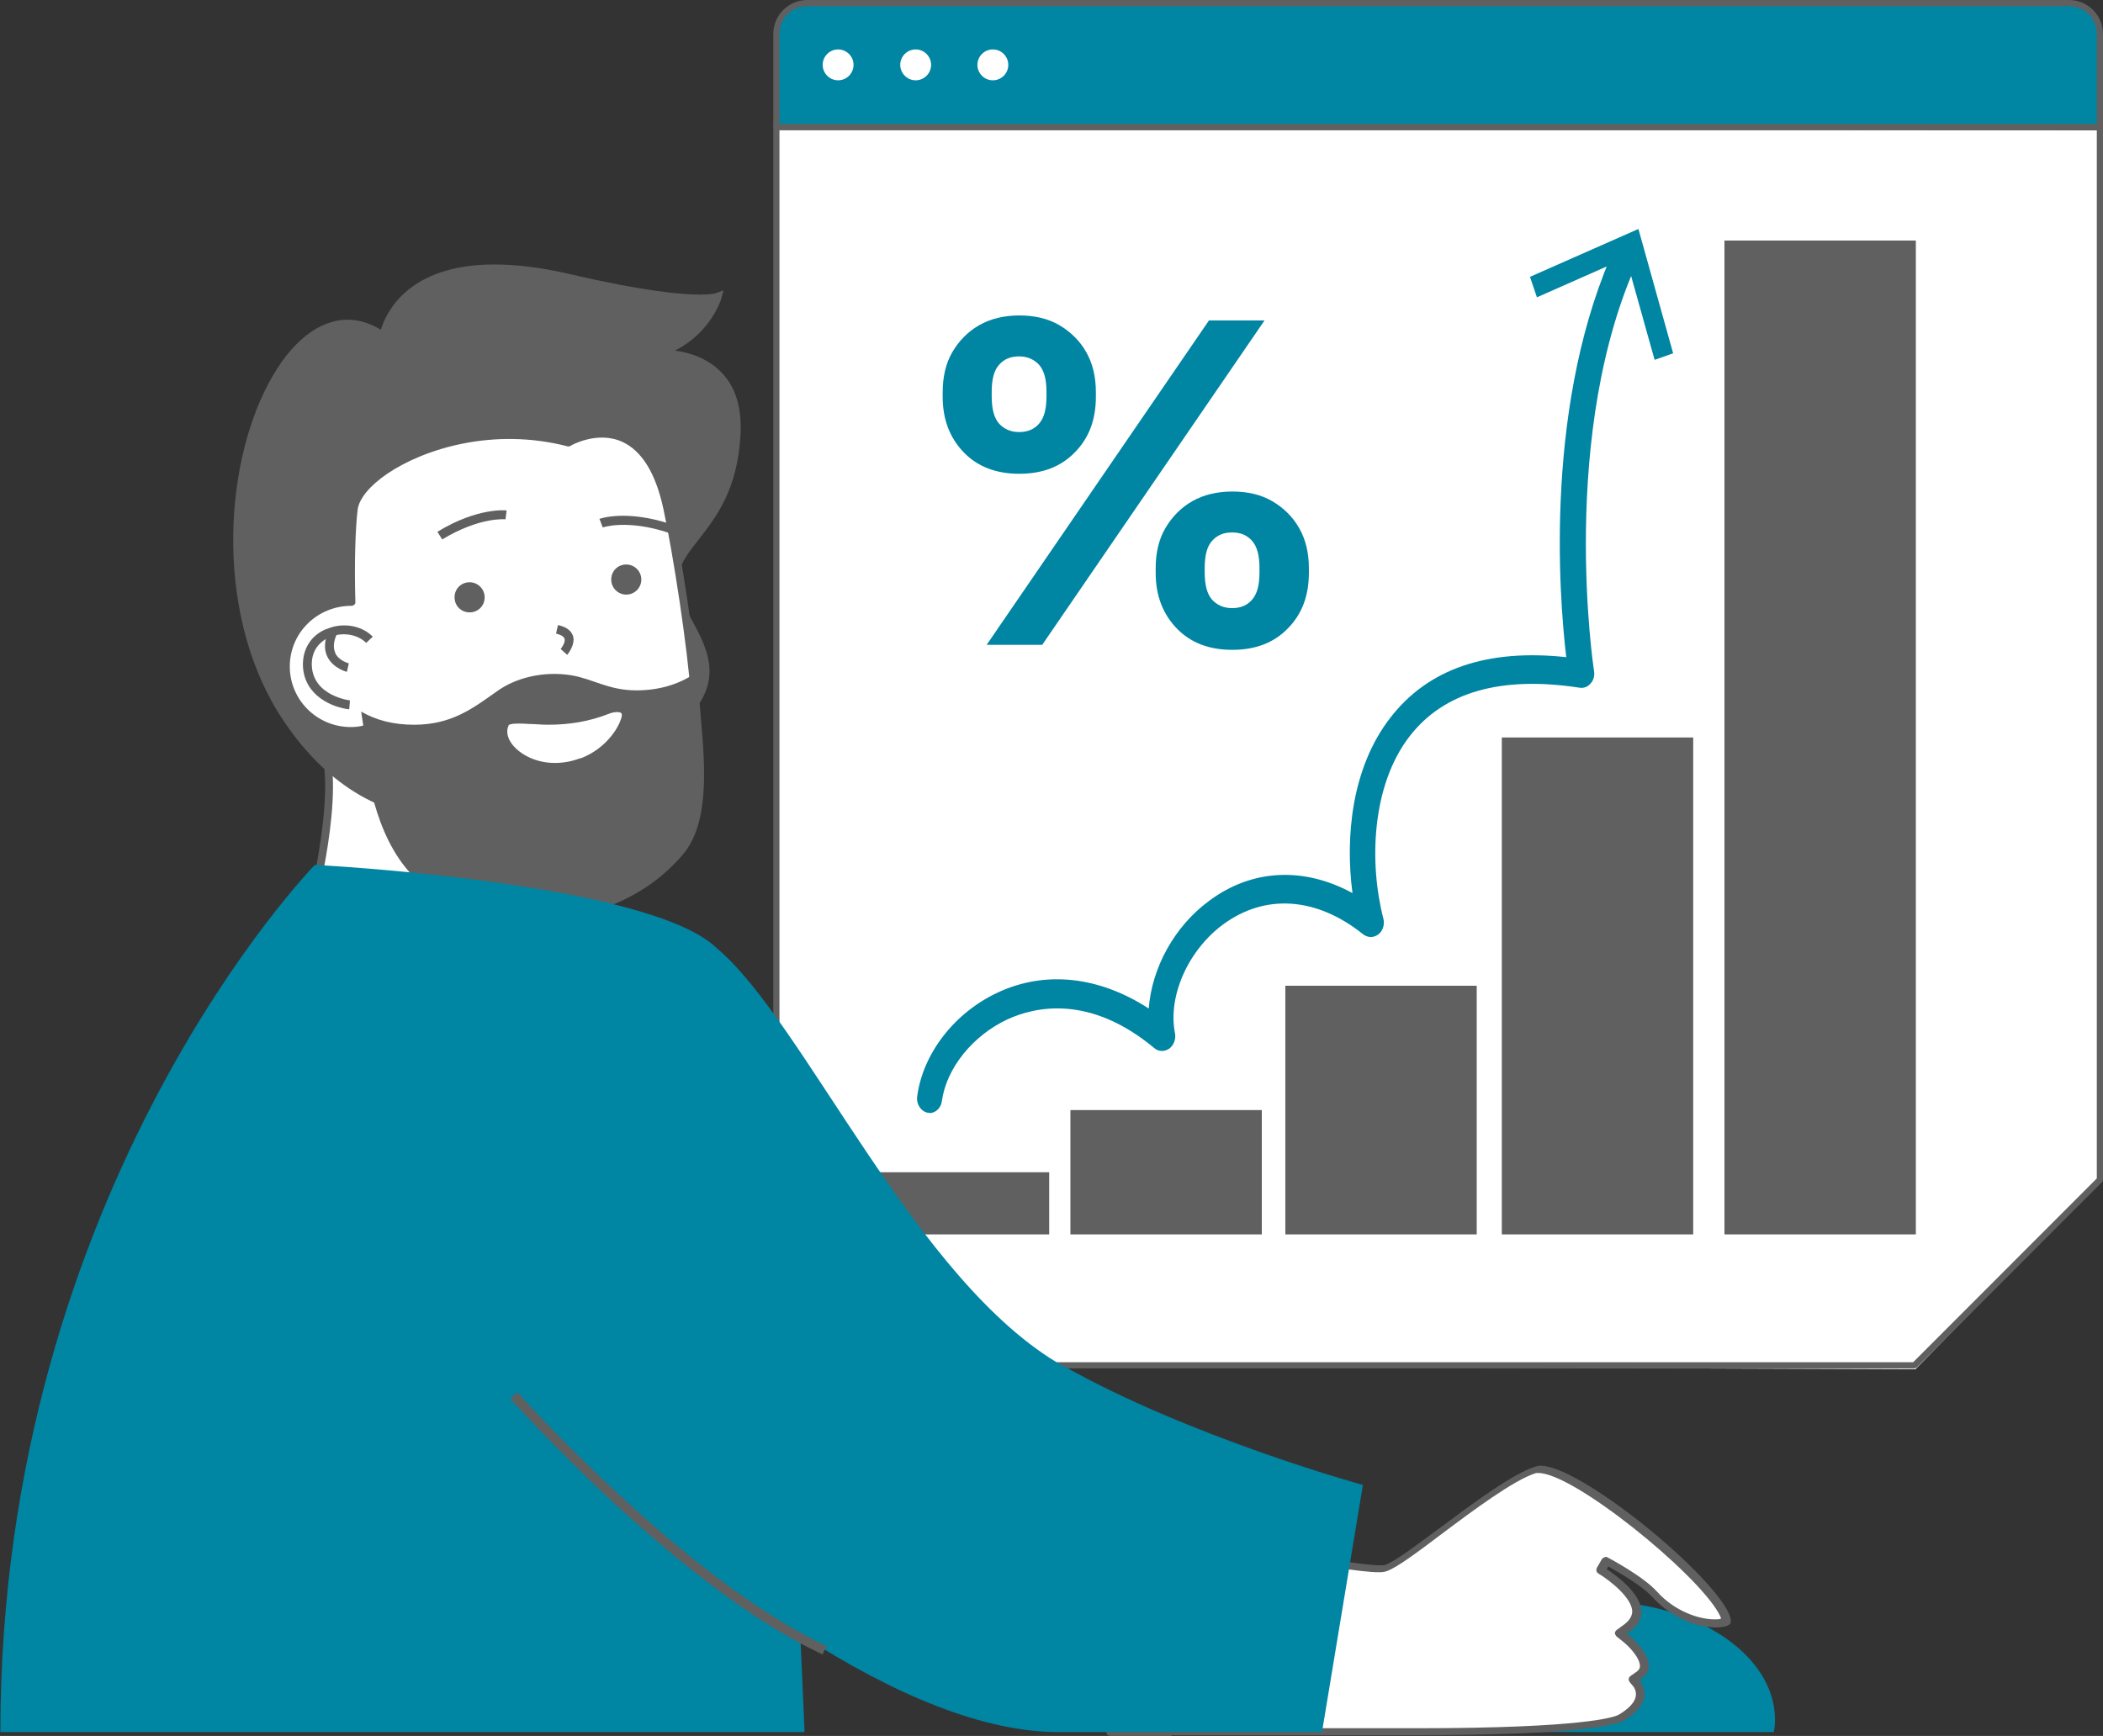
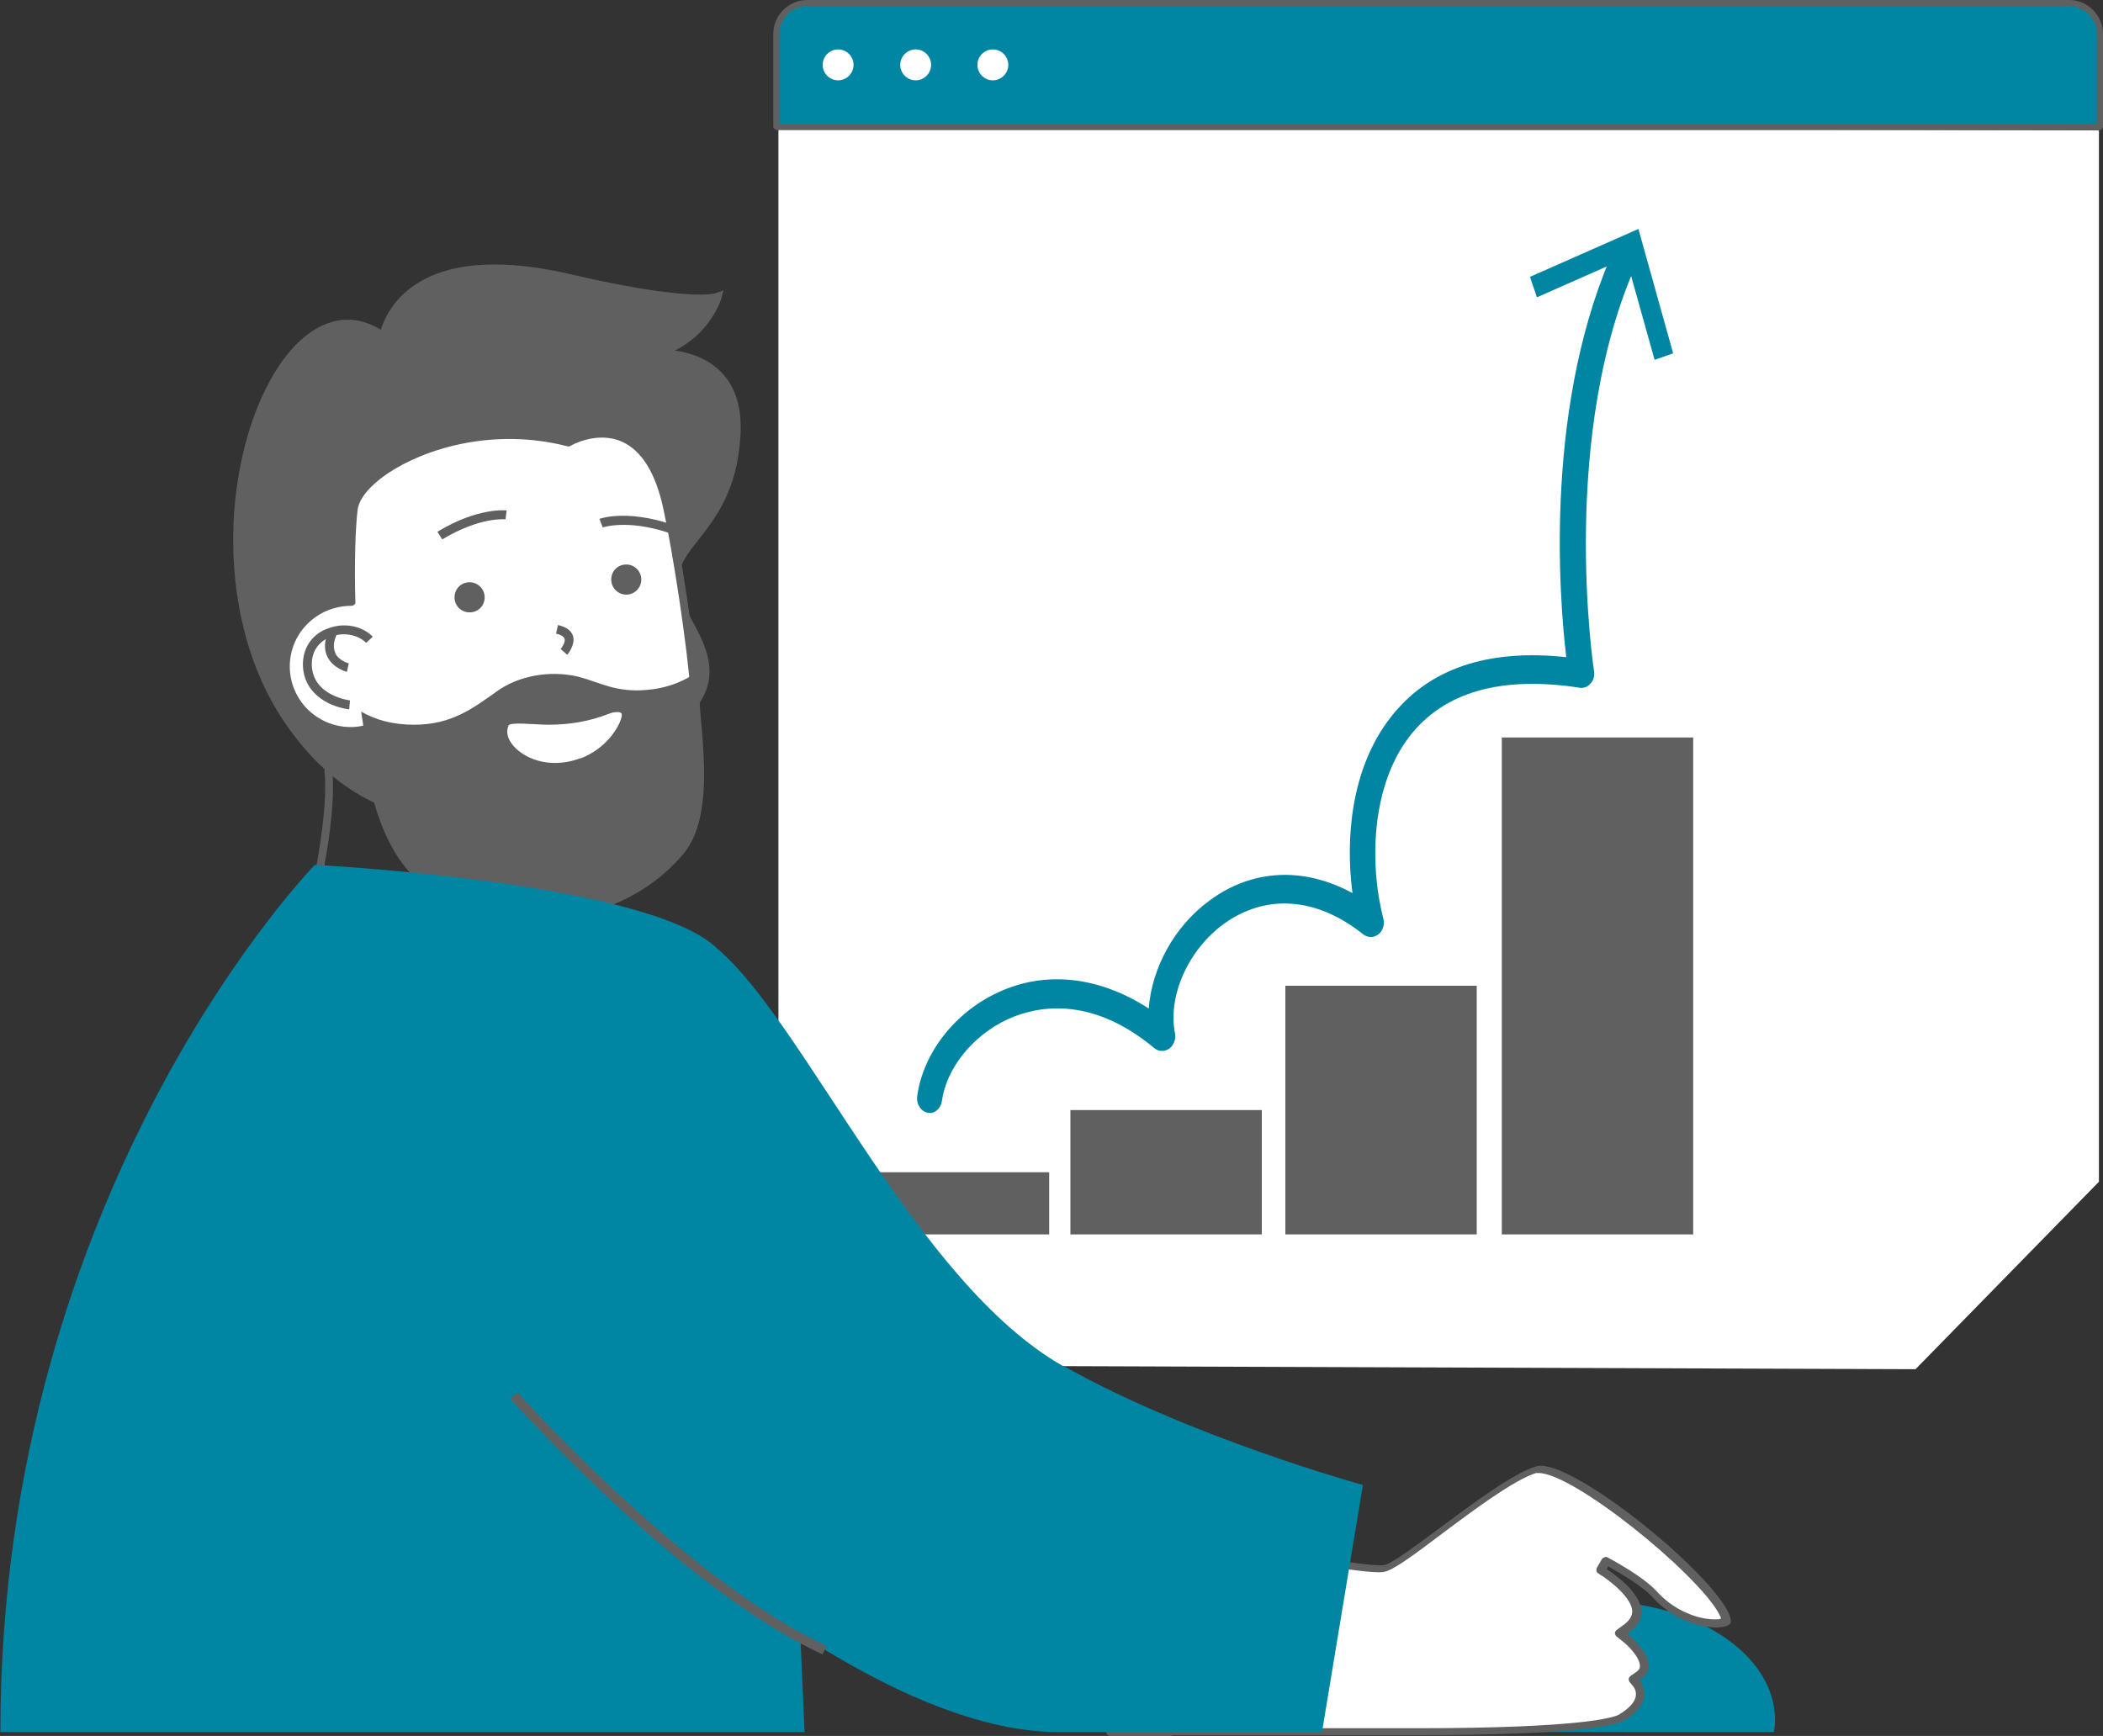
<svg xmlns="http://www.w3.org/2000/svg" width="258" height="213" viewBox="0 0 258 213" fill="none">
  <rect x="0" y="0" width="258" height="213" fill="#333333" stroke="none" />
  <g clip-path="url(#clip0_75_859)">
    <path d="M257.5 16L95.5 15.5L95.5 167.5L235 168L257.5 145V16Z" fill="white" />
-     <path d="M234.851 167.899H99.034C96.714 167.899 94.868 166.004 94.868 163.73V15.586C94.868 15.586 95.058 15.207 95.247 15.207H257.621C257.621 15.207 258 15.397 258 15.586V144.732C258 144.732 258 144.921 257.905 145.016L235.135 167.804C235.135 167.804 234.946 167.899 234.851 167.899ZM95.626 15.966V163.73C95.626 165.625 97.141 167.141 99.034 167.141H234.709L257.242 144.59V15.966H95.626Z" fill="#606060" />
    <path d="M99.034 0.379H253.834C255.917 0.379 257.621 2.084 257.621 4.169V15.586H95.247V4.169C95.247 2.084 96.951 0.379 99.034 0.379Z" fill="#0085A3" />
    <path d="M257.621 15.966H95.247C95.247 15.966 94.868 15.776 94.868 15.586V4.169C94.868 1.848 96.762 0 99.034 0H253.834C256.154 0 258 1.895 258 4.169V15.586C258 15.586 257.811 15.966 257.621 15.966ZM95.626 15.207H257.242V4.169C257.242 2.274 255.728 0.758 253.834 0.758H99.034C97.141 0.758 95.626 2.274 95.626 4.169V15.207Z" fill="#606060" />
    <path d="M104.715 7.959C104.715 9.001 103.863 9.854 102.821 9.854C101.78 9.854 100.928 9.001 100.928 7.959C100.928 6.917 101.78 6.064 102.821 6.064C103.863 6.064 104.715 6.917 104.715 7.959Z" fill="white" />
    <path d="M114.23 7.959C114.23 9.001 113.378 9.854 112.336 9.854C111.295 9.854 110.443 9.001 110.443 7.959C110.443 6.917 111.295 6.064 112.336 6.064C113.378 6.064 114.23 6.917 114.23 7.959Z" fill="white" />
    <path d="M123.698 7.959C123.698 9.001 122.846 9.854 121.804 9.854C120.763 9.854 119.911 9.001 119.911 7.959C119.911 6.917 120.763 6.064 121.804 6.064C122.846 6.064 123.698 6.917 123.698 7.959Z" fill="white" />
    <path d="M128.716 143.832H105.235V151.459H128.716V143.832Z" fill="#606060" />
    <path d="M131.32 136.204V143.832V151.459H154.8V143.832V136.204H131.32Z" fill="#606060" />
    <path d="M157.688 120.949V128.577V136.204V143.832V151.459H181.168V143.832V136.204V128.577V120.949H157.688Z" fill="#606060" />
    <path d="M184.245 90.487V98.115V105.742V113.369V120.997V128.624V136.204V136.252V143.832V151.459H207.725V143.832V136.252V136.204V128.624V120.997V113.369V105.742V98.115V90.487H184.245Z" fill="#606060" />
-     <path d="M211.56 29.515V37.142V44.77V52.397V60.025V67.652V75.232V75.28V82.86V90.487V98.115V105.742V113.369V120.95V120.997V128.577V136.204V143.832V151.459H235.04V143.832V136.204V128.577V120.997V120.95V113.369V105.742V98.115V90.487V82.86V75.28V75.232V67.652V60.025V52.397V44.77V37.142V29.515H211.56Z" fill="#606060" />
-     <path d="M72.003 98.494C72.003 98.494 71.293 107.4 73.187 115.691C73.187 115.691 47.008 107.59 39.055 107.59C39.055 107.59 40.759 99.489 40.286 94.514L71.956 98.541L72.003 98.494Z" fill="white" />
    <path d="M73.187 116.165C73.187 116.165 73.092 116.165 73.045 116.165C72.761 116.07 46.819 108.063 39.055 108.063C38.913 108.063 38.771 108.016 38.676 107.874C38.582 107.779 38.534 107.637 38.582 107.495C38.582 107.4 40.286 99.441 39.812 94.561C39.812 94.419 39.812 94.277 39.954 94.182C40.049 94.088 40.191 94.04 40.333 94.04L72.003 98.067C72.24 98.067 72.429 98.304 72.429 98.588C72.429 98.683 71.766 107.542 73.613 115.643C73.613 115.786 73.613 115.975 73.471 116.117C73.376 116.212 73.281 116.259 73.139 116.259L73.187 116.165ZM39.67 107.116C47.434 107.448 68.216 113.654 72.571 114.98C71.104 108.016 71.388 100.768 71.483 98.873L40.806 94.988C41.091 99.299 40.002 105.221 39.623 107.069L39.67 107.116Z" fill="#606060" />
    <path d="M83.175 71.347C83.175 69.405 84.311 67.984 85.732 66.183C87.814 63.483 90.466 60.167 90.844 53.392C91.034 50.123 90.276 47.517 88.525 45.717C86.868 43.964 84.596 43.254 82.797 43.017C87.152 40.838 88.43 36.858 88.477 36.669L88.761 35.626L87.72 36.005C87.72 36.005 87.246 36.147 85.874 36.147C83.554 36.147 78.915 35.721 69.92 33.636C66.512 32.831 63.387 32.452 60.642 32.452C50.132 32.452 47.387 38.279 46.724 40.459C45.398 39.653 44.026 39.227 42.653 39.227C39.102 39.227 35.647 41.975 32.995 46.949C27.267 57.608 26.415 76.132 34.889 88.592C40.286 96.551 47.292 100.578 55.624 100.578C63.956 100.578 72.619 96.93 82.323 89.776C89.471 84.518 86.915 79.828 84.879 76.085C83.933 74.379 83.081 72.769 83.081 71.3L83.175 71.347Z" fill="#606060" />
    <path d="M85.258 85.655C84.832 79.686 83.08 68.079 81.85 62.299C78.962 48.939 69.731 54.292 69.731 54.292C56.381 50.881 44.025 57.893 43.41 62.441C43.126 64.762 42.984 69.263 43.126 73.906C43.126 73.906 43.078 73.906 43.031 73.906C38.629 73.906 35.078 77.459 35.078 81.817C35.078 86.176 38.629 89.729 43.031 89.729C43.599 89.729 44.167 89.682 44.688 89.54C45.587 95.556 46.676 103.326 51.789 107.921C55.055 110.859 61.73 107.163 63.861 112.801C71.529 112.422 78.346 110.432 83.317 104.652C87.01 100.341 85.684 91.624 85.211 85.655H85.258Z" fill="white" />
    <path d="M63.861 113.275C63.861 113.275 63.482 113.133 63.435 112.943C62.298 109.958 59.742 109.864 57.044 109.769C55.008 109.674 52.925 109.627 51.458 108.253C46.345 103.657 45.162 96.172 44.262 90.061C43.836 90.108 43.41 90.155 42.984 90.155C38.345 90.155 34.558 86.413 34.558 81.77C34.558 77.127 38.108 73.574 42.605 73.385C42.511 68.837 42.605 64.525 42.937 62.346C43.126 60.735 44.594 58.935 47.008 57.277C51.6 54.197 60.216 51.402 69.636 53.771C70.394 53.392 73.565 51.923 76.69 53.297C79.435 54.482 81.329 57.466 82.323 62.157C83.507 67.652 85.305 79.306 85.779 85.56C85.826 86.318 85.921 87.171 85.968 87.976C86.489 93.756 87.104 101.004 83.743 104.889C79.199 110.148 72.903 112.801 63.955 113.227L63.861 113.275ZM44.688 89.066C44.688 89.066 44.878 89.066 44.972 89.16C45.067 89.255 45.162 89.35 45.162 89.492C46.061 95.604 47.15 103.136 52.121 107.59C53.351 108.679 55.198 108.774 57.091 108.821C59.742 108.916 62.772 109.011 64.192 112.28C72.713 111.806 78.725 109.295 82.986 104.321C86.11 100.72 85.495 93.756 84.974 88.118C84.879 87.266 84.832 86.46 84.785 85.655C84.359 79.449 82.56 67.842 81.376 62.393C80.43 58.035 78.725 55.287 76.311 54.197C73.234 52.824 70.015 54.671 69.968 54.719C69.873 54.766 69.731 54.813 69.636 54.766C60.452 52.397 52.026 55.098 47.576 58.082C45.398 59.551 44.073 61.162 43.883 62.488C43.599 64.715 43.457 69.216 43.599 73.858C43.599 74 43.599 74.095 43.457 74.19C43.363 74.285 43.268 74.332 43.126 74.332C38.913 74.332 35.552 77.648 35.552 81.77C35.552 85.892 38.913 89.208 43.031 89.208C43.552 89.208 44.073 89.16 44.594 89.018C44.594 89.018 44.641 89.018 44.688 89.018V89.066Z" fill="#606060" />
    <path d="M85.258 85.655C85.211 84.897 85.116 83.902 84.974 82.812C83.128 83.997 80.808 84.707 78.063 84.707C74.654 84.707 72.713 83.286 70.11 82.86C66.606 82.291 63.198 83.191 60.926 84.849C58.038 86.886 55.434 88.924 50.795 88.924C48.239 88.924 46.108 88.355 44.31 87.313C45.304 93.519 45.967 102.71 51.742 107.921C55.008 110.858 61.683 107.163 63.813 112.801C71.482 112.469 78.299 110.432 83.27 104.652C86.962 100.341 85.637 91.624 85.211 85.655H85.258ZM71.151 93.045C70.157 93.424 69.115 93.614 68.074 93.614C65.47 93.614 63.482 92.335 62.677 91.103C62.204 90.392 62.109 89.634 62.393 89.018C62.393 88.924 62.677 88.781 63.529 88.781C63.908 88.781 64.382 88.781 64.902 88.829C65.565 88.829 66.37 88.924 67.222 88.924C69.968 88.924 72.335 88.497 74.654 87.597C75.317 87.313 76.074 87.313 76.216 87.502C76.311 87.597 76.311 87.834 76.216 88.118C75.838 89.445 74.228 91.908 71.246 93.045H71.151Z" fill="#606060" />
    <path d="M73.565 63.72L73.944 64.715C73.944 64.715 76.927 63.672 82.039 65.378L82.371 64.336C76.832 62.488 73.66 63.625 73.518 63.672L73.565 63.72Z" fill="#606060" />
    <path d="M53.683 65.283L54.251 66.184C58.89 63.388 61.968 63.72 62.015 63.72L62.157 62.63C62.157 62.63 58.654 62.204 53.683 65.236V65.283Z" fill="#606060" />
    <path d="M57.612 71.442C56.571 71.442 55.766 72.248 55.766 73.29C55.766 74.332 56.571 75.137 57.612 75.137C58.654 75.137 59.459 74.332 59.459 73.29C59.459 72.248 58.606 71.442 57.612 71.442Z" fill="#606060" />
    <path d="M76.832 69.263C75.791 69.263 74.986 70.068 74.986 71.111C74.986 72.153 75.838 72.958 76.832 72.958C77.826 72.958 78.678 72.153 78.678 71.111C78.678 70.068 77.826 69.263 76.832 69.263Z" fill="#606060" />
    <path d="M68.453 76.701L68.216 77.743C68.642 77.838 69.116 78.027 69.258 78.359C69.4 78.785 68.926 79.449 68.784 79.638L69.589 80.349C69.589 80.349 70.631 79.117 70.299 78.027C70.062 77.364 69.495 76.938 68.5 76.701H68.453Z" fill="#606060" />
-     <path d="M195.796 196.466C183.677 196.466 173.121 203.004 173.121 211.01C173.121 211.484 173.121 211.958 173.263 212.526H217.62C217.714 212.005 217.762 211.484 217.762 211.01C217.762 203.004 207.915 196.466 195.796 196.466Z" fill="#0085A3" />
+     <path d="M195.796 196.466C183.677 196.466 173.121 203.004 173.121 211.01C173.121 211.484 173.121 211.958 173.263 212.526H217.62C217.714 212.005 217.762 211.484 217.762 211.01C217.762 203.004 207.915 196.466 195.796 196.466" fill="#0085A3" />
    <path d="M188.931 180.263C188.931 180.263 188.6 180.263 188.505 180.311C185.76 181.116 180.789 184.859 176.765 187.891C173.736 190.165 171.369 191.965 170.185 192.392C169.996 192.439 169.759 192.486 169.38 192.486C164.362 192.486 145.474 188.08 145.474 188.08L136.243 212.479C141.403 212.573 153.474 212.479 173.83 212.479C194.186 212.479 198.447 211.01 198.92 210.773C200.293 209.968 201.098 209.115 201.24 208.215C201.429 207.315 200.861 206.604 200.861 206.604L200.388 206.036L201.003 205.609C201.524 205.278 201.808 204.899 201.808 204.425C201.855 203.146 200.151 201.488 199.441 200.919L198.731 200.351L199.488 199.829C200.482 199.166 200.956 198.408 200.908 197.603C200.814 195.566 197.689 193.292 196.506 192.581L197.169 191.444C197.169 191.444 201.476 193.718 203.133 195.566C205.548 198.171 208.625 199.119 210.566 199.119C211.37 199.119 211.844 198.929 211.891 198.882C211.891 198.882 211.938 198.503 211.512 197.698C208.625 192.486 193.523 180.263 189.026 180.263H188.931Z" fill="white" />
    <path d="M143.675 213C140.361 213 137.9 213 136.195 213C136.053 213 135.911 212.905 135.817 212.81C135.722 212.668 135.722 212.526 135.769 212.384L145.048 187.986C145.048 187.986 145.379 187.607 145.616 187.701C145.805 187.701 164.504 192.06 169.428 192.06C169.712 192.06 169.901 192.06 170.043 191.965C171.179 191.539 173.641 189.691 176.529 187.559C180.6 184.527 185.618 180.785 188.411 179.932C188.553 179.885 188.742 179.837 188.979 179.837C193.713 179.837 208.861 192.06 211.891 197.556C212.128 197.982 212.507 198.835 212.27 199.214C212.27 199.214 212.27 199.261 212.175 199.308C211.939 199.545 211.276 199.687 210.518 199.687C208.483 199.687 205.264 198.74 202.755 195.992C201.429 194.524 198.399 192.818 197.311 192.202L197.121 192.534C198.21 193.244 201.287 195.471 201.382 197.698C201.382 198.693 200.908 199.545 199.772 200.303L199.583 200.445L199.772 200.588C199.772 200.588 202.376 202.672 202.281 204.472C202.281 205.088 201.903 205.609 201.287 206.036L201.098 206.131L201.24 206.273C201.24 206.273 201.903 207.22 201.713 208.262C201.524 209.305 200.624 210.3 199.157 211.152C198.352 211.579 194.186 212.905 173.83 212.905C165.83 212.905 159.108 212.905 153.616 212.905C149.735 212.905 146.468 212.905 143.77 212.905L143.675 213ZM136.858 212.052C140.077 212.1 145.521 212.052 153.522 212.052C159.06 212.052 165.735 212.052 173.736 212.052C194.376 212.052 198.068 210.679 198.589 210.394C199.772 209.684 200.53 208.926 200.672 208.168C200.814 207.457 200.388 206.936 200.388 206.936L199.914 206.367C199.914 206.367 199.772 206.131 199.82 205.988C199.82 205.846 199.914 205.752 200.009 205.657L200.624 205.23C201.145 204.899 201.192 204.615 201.192 204.425C201.192 203.383 199.772 201.914 199.015 201.346L198.305 200.777C198.305 200.777 198.115 200.54 198.115 200.398C198.115 200.256 198.21 200.114 198.305 200.019L199.015 199.498C199.867 198.929 200.246 198.314 200.246 197.698C200.198 196.087 197.642 194.002 196.08 193.055C195.843 192.913 195.796 192.629 195.89 192.392L196.553 191.255C196.553 191.255 196.932 190.923 197.169 191.065C197.358 191.16 201.571 193.387 203.275 195.282C205.548 197.792 208.53 198.693 210.329 198.693C210.708 198.693 210.992 198.693 211.134 198.598C211.134 198.456 210.992 198.219 210.85 197.935C208.057 192.913 193.05 180.737 188.742 180.737C188.6 180.737 188.506 180.737 188.458 180.737C185.807 181.543 180.837 185.238 176.86 188.223C173.783 190.544 171.369 192.344 170.138 192.771C169.901 192.865 169.57 192.913 169.191 192.913C164.552 192.913 148.409 189.265 145.569 188.602L136.716 212.005L136.858 212.052Z" fill="#606060" />
    <path d="M40.049 77.175C38.156 77.933 37.114 79.638 37.162 81.675C37.304 85.465 40.949 86.839 42.842 87.029L42.937 85.939C42.937 85.939 38.392 85.418 38.251 81.628C38.203 80.017 39.008 78.785 40.475 78.169C42.038 77.506 43.884 77.838 44.925 78.88L45.73 78.122C44.405 76.748 42.038 76.322 40.097 77.175H40.049Z" fill="#606060" />
    <path d="M41.138 80.112C40.854 79.496 40.901 78.738 41.328 77.791L40.333 77.364C39.765 78.596 39.718 79.733 40.191 80.633C40.901 82.007 42.511 82.433 42.558 82.433L42.795 81.391C42.795 81.391 41.612 81.107 41.138 80.159V80.112Z" fill="#606060" />
    <path d="M130.42 167.614C112.337 157.381 98.655 125.355 88.004 116.401C79.72 108.205 38.629 106.121 38.629 106.121C38.629 106.121 0.047 145.585 0.047 212.526H98.703C98.703 212.526 98.513 207.836 98.182 200.54C109.638 207.931 120.621 212.526 129.852 212.526H162.185L167.203 182.206C167.203 182.206 145.9 176.331 130.42 167.567V167.614Z" fill="#0085A3" />
    <path d="M100.928 203.004C83.128 194.713 62.82 171.831 62.583 171.594L63.483 170.836C63.483 170.836 83.886 193.766 101.401 201.962L100.881 203.051L100.928 203.004Z" fill="#606060" />
    <path d="M114.088 136.536C114.088 136.536 113.946 136.536 113.851 136.536C112.999 136.394 112.384 135.494 112.526 134.499C113.236 129.24 117.118 124.219 122.467 121.755C128.29 119.055 134.87 119.813 140.929 123.745C141.308 118.77 144.054 113.654 148.409 110.48C153.664 106.595 160.007 106.358 165.925 109.579C165.025 102.805 165.783 94.23 170.564 88.071C175.203 82.054 182.446 79.591 192.151 80.633C191.251 73.053 189.405 49.034 198.352 29.847C198.778 28.994 199.725 28.662 200.482 29.089C201.24 29.562 201.571 30.605 201.145 31.505C191.109 52.966 195.512 82.054 195.559 82.339C195.654 82.907 195.512 83.476 195.133 83.855C194.802 84.281 194.281 84.471 193.76 84.376C184.15 82.907 177.144 84.897 172.931 90.345C168.244 96.409 167.96 105.932 169.712 112.706C169.901 113.417 169.665 114.222 169.096 114.649C168.528 115.075 167.818 115.075 167.25 114.649C161.522 110.053 155.226 109.627 150.066 113.417C145.758 116.591 143.249 122.229 144.149 126.777C144.291 127.487 144.007 128.245 143.438 128.672C142.87 129.051 142.16 129.051 141.64 128.624C133.639 121.944 126.917 123.555 123.603 125.071C119.343 127.061 116.124 131.041 115.556 135.067C115.461 135.968 114.751 136.583 113.993 136.583L114.088 136.536Z" fill="#0085A3" />
    <path d="M205.264 43.349L202.991 44.154L199.488 31.647L188.553 36.479L187.701 33.968L201.003 28.094L205.264 43.349Z" fill="#0085A3" />
-     <path d="M125.024 58.13C122.231 58.13 119.958 57.277 118.254 55.524C116.55 53.771 115.65 51.497 115.65 48.702V48.133C115.65 46.239 116.029 44.58 116.834 43.206C117.639 41.833 118.727 40.696 120.148 39.89C121.568 39.085 123.225 38.706 125.071 38.706C126.917 38.706 128.574 39.085 129.947 39.89C131.32 40.696 132.456 41.785 133.261 43.206C134.065 44.628 134.444 46.239 134.444 48.133V48.702C134.444 51.497 133.592 53.771 131.84 55.524C130.136 57.277 127.864 58.13 125.071 58.13H125.024ZM121.047 79.117L148.315 39.322H155.131L127.864 79.117H121.047ZM125.024 53.013C126.065 53.013 126.87 52.682 127.485 51.971C128.101 51.26 128.385 50.171 128.385 48.607V48.086C128.385 46.57 128.101 45.48 127.485 44.77C126.87 44.107 126.065 43.728 125.024 43.728C123.982 43.728 123.177 44.059 122.562 44.77C121.947 45.433 121.663 46.57 121.663 48.086V48.607C121.663 50.171 121.947 51.26 122.562 51.971C123.177 52.634 123.982 53.013 125.024 53.013ZM151.155 79.733C148.362 79.733 146.09 78.88 144.385 77.127C142.681 75.374 141.782 73.1 141.782 70.305V69.737C141.782 67.842 142.16 66.184 142.965 64.81C143.77 63.436 144.859 62.299 146.279 61.493C147.699 60.688 149.356 60.309 151.202 60.309C153.049 60.309 154.705 60.688 156.078 61.493C157.451 62.299 158.587 63.388 159.392 64.81C160.197 66.231 160.576 67.842 160.576 69.737V70.305C160.576 73.1 159.723 75.374 157.972 77.127C156.268 78.88 153.995 79.733 151.202 79.733H151.155ZM151.155 74.616C152.196 74.616 153.001 74.285 153.617 73.574C154.232 72.864 154.516 71.774 154.516 70.21V69.689C154.516 68.173 154.232 67.084 153.617 66.373C153.001 65.662 152.196 65.331 151.155 65.331C150.114 65.331 149.309 65.662 148.693 66.373C148.078 67.036 147.794 68.173 147.794 69.689V70.21C147.794 71.774 148.078 72.864 148.693 73.574C149.309 74.237 150.114 74.616 151.155 74.616Z" fill="#0085A3" />
  </g>
  <defs>
    <clipPath id="clip0_75_859">
      <rect width="258" height="213" fill="white" />
    </clipPath>
  </defs>
</svg>